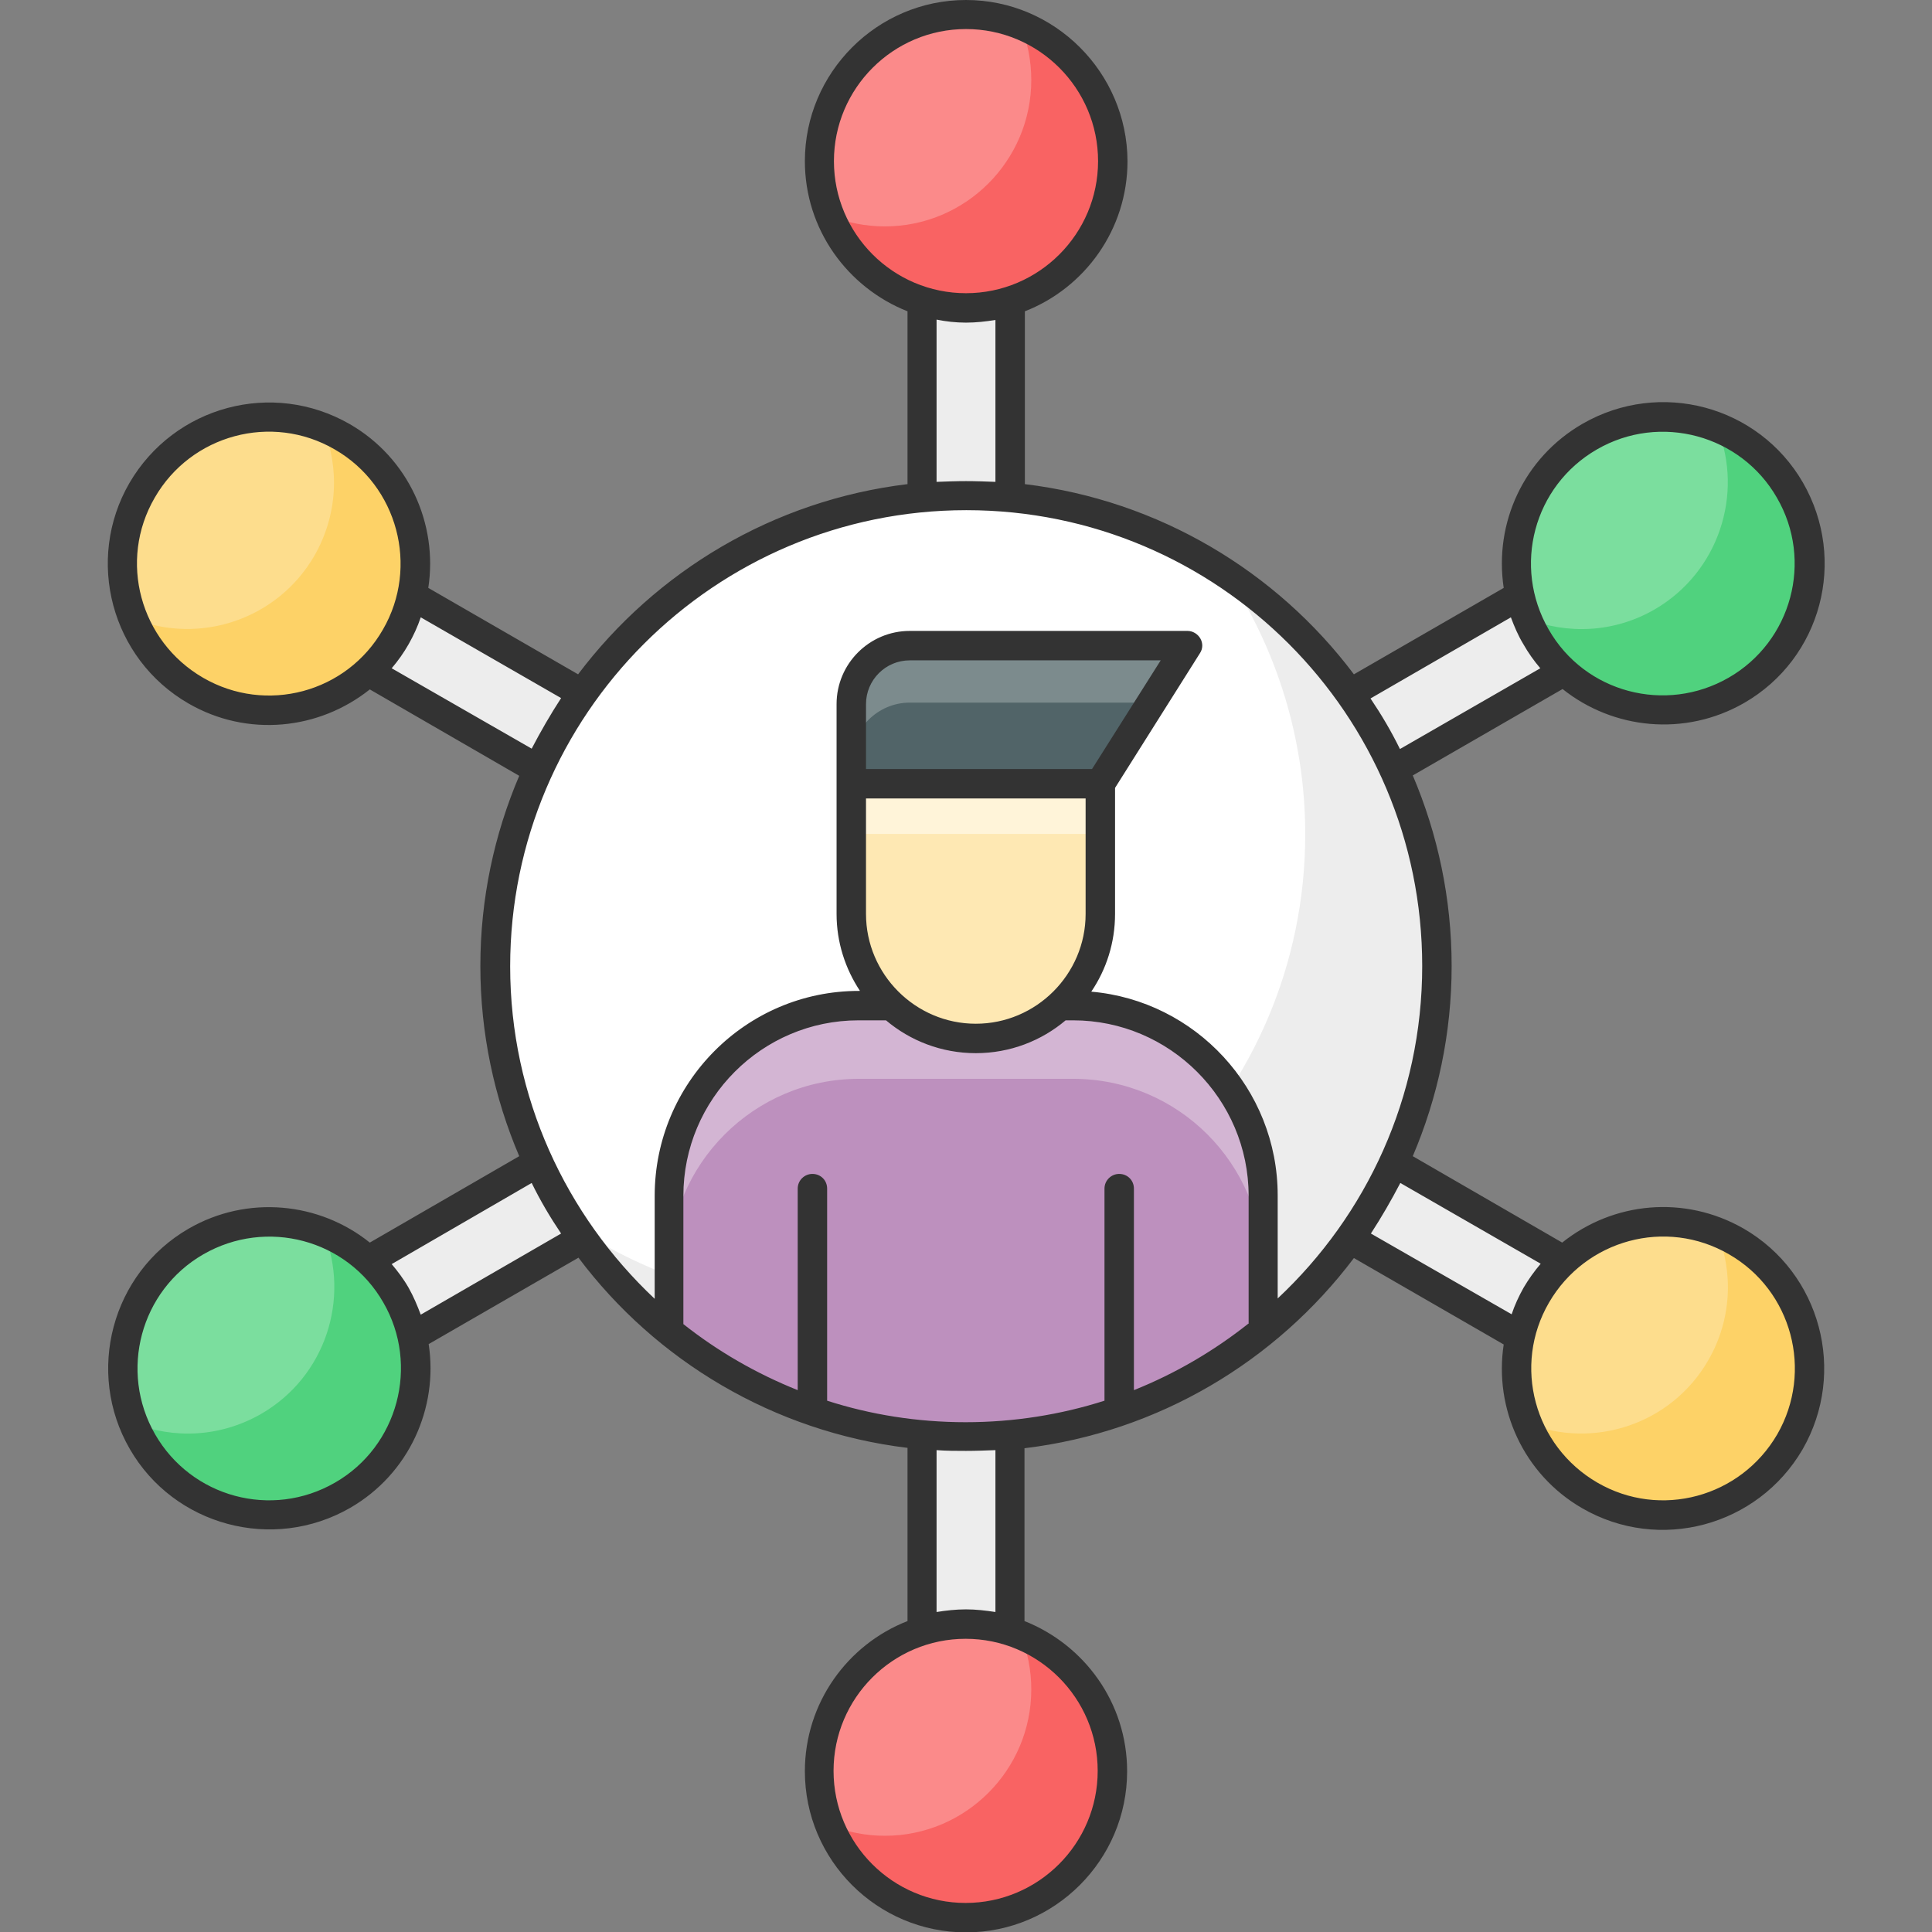
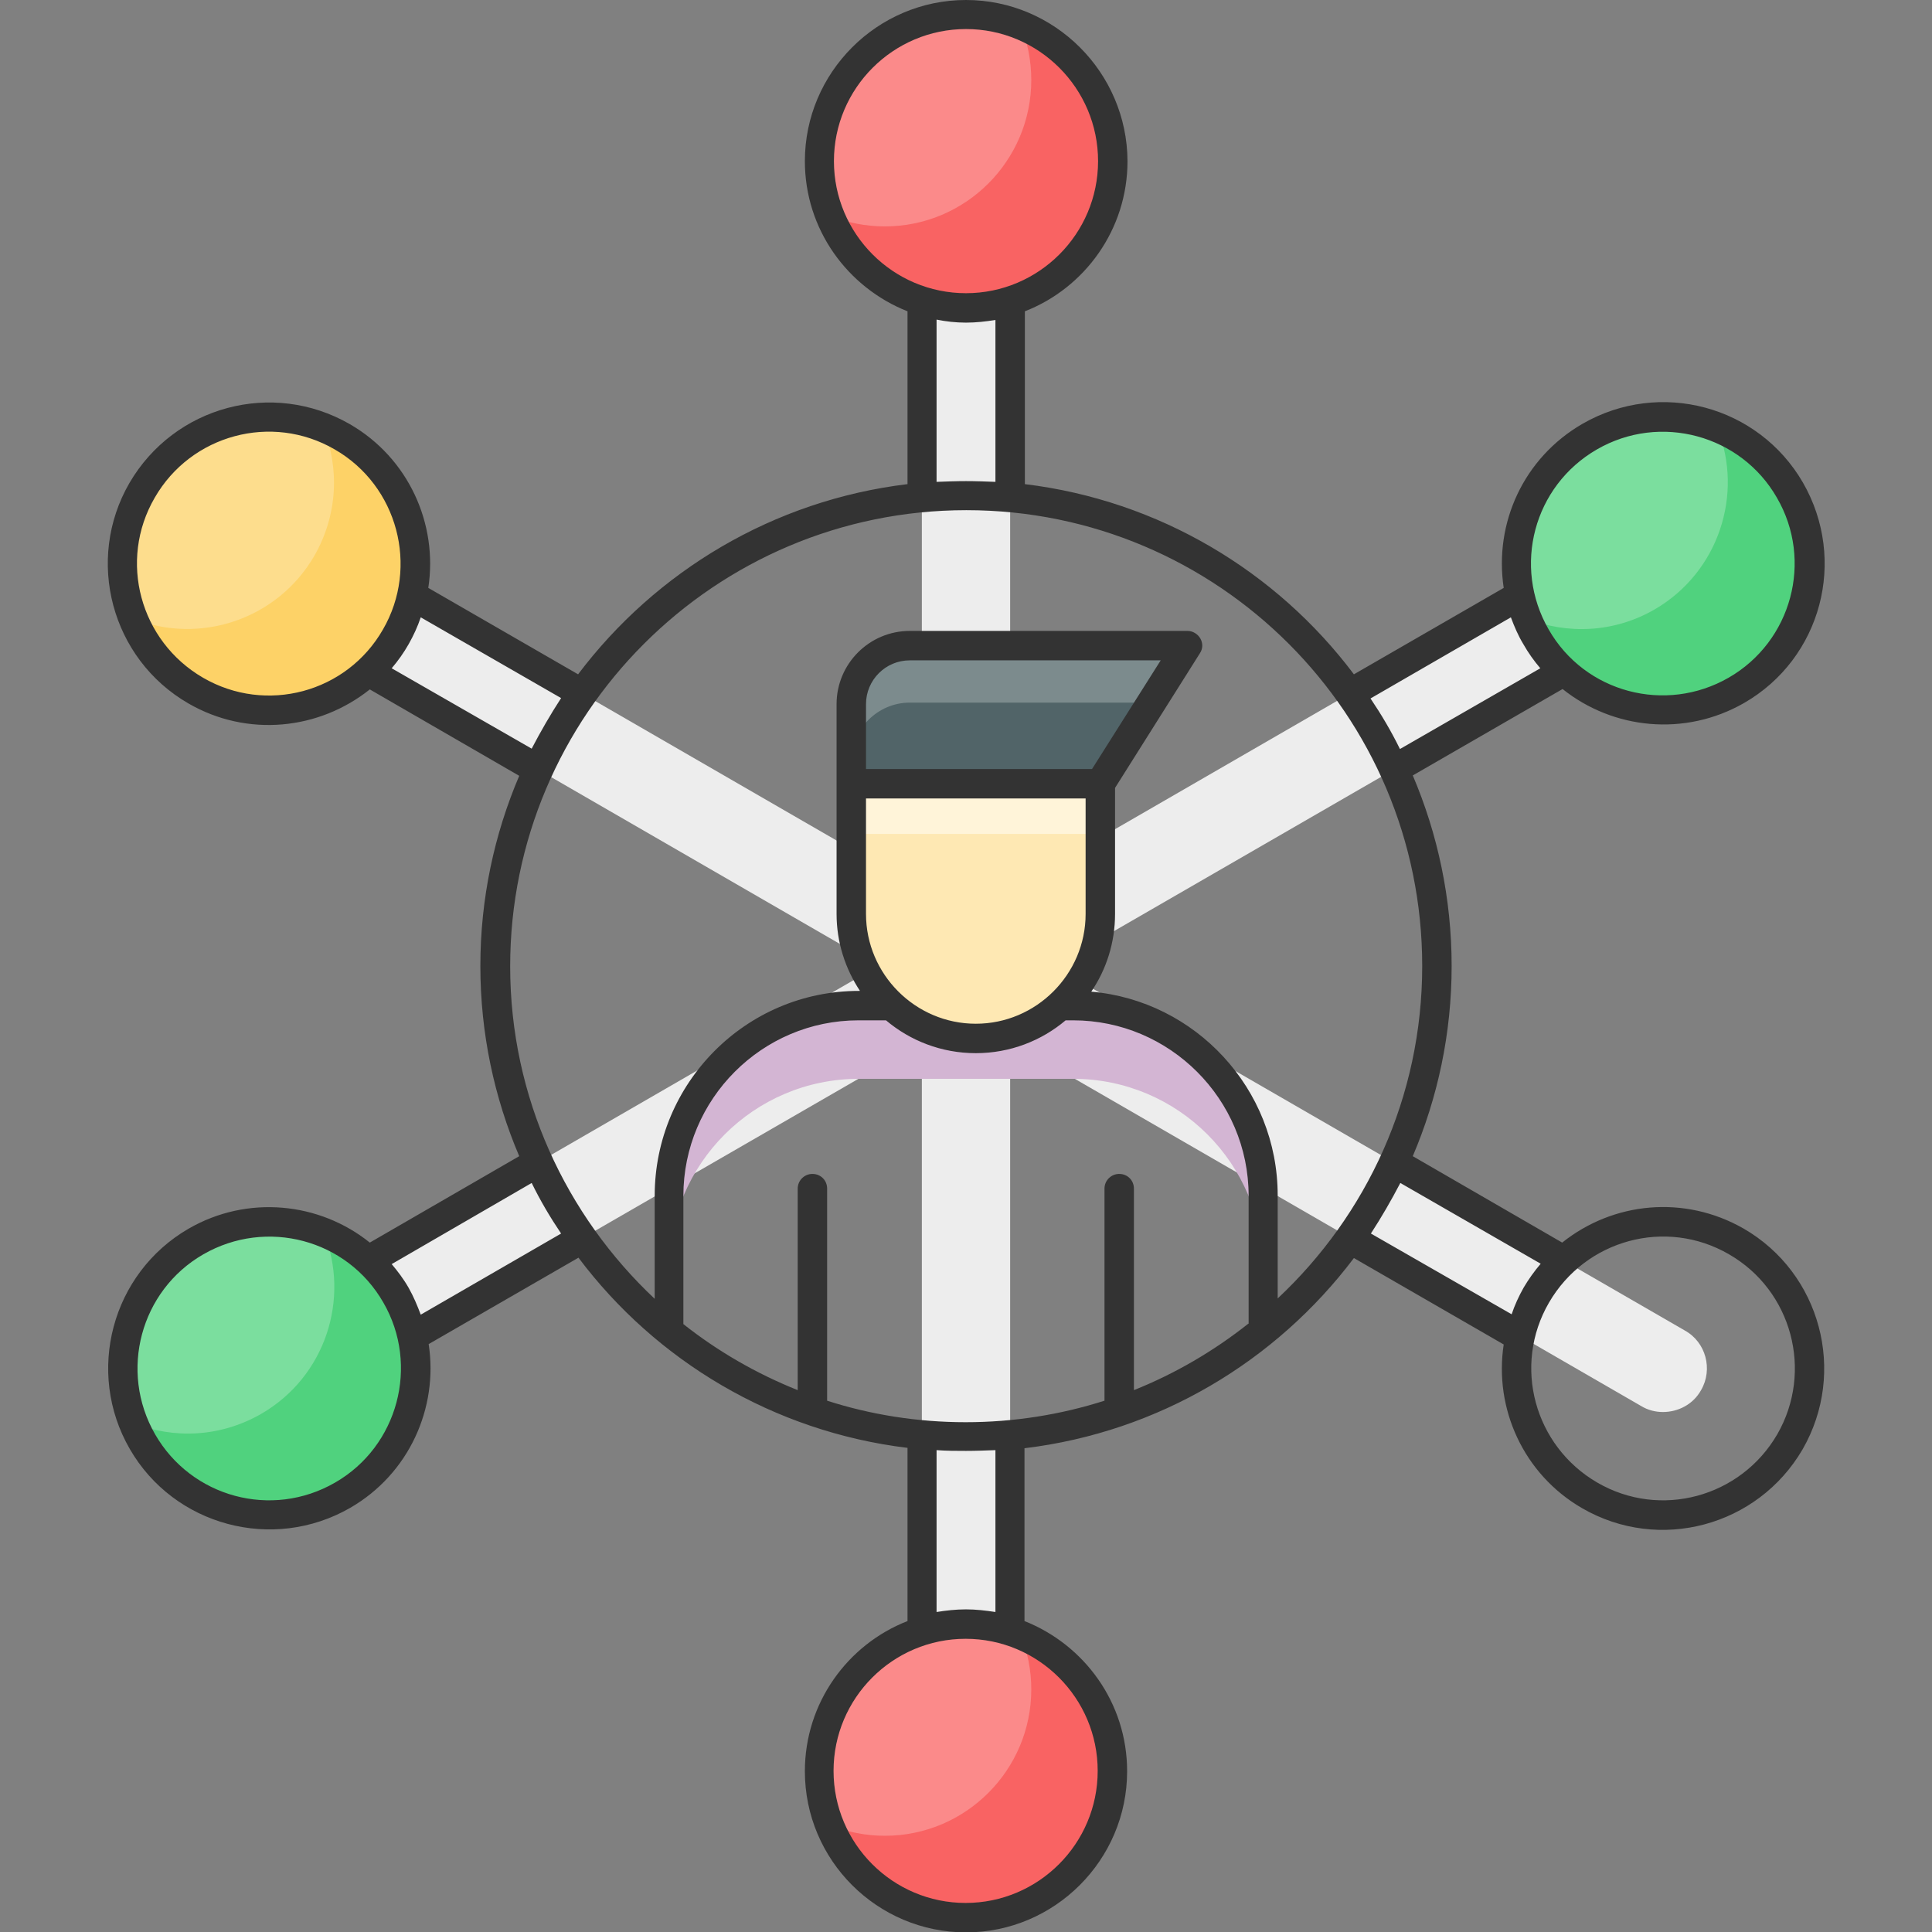
<svg xmlns="http://www.w3.org/2000/svg" width="800px" height="800px" viewBox="0 0 512 512" id="Layer_1" version="1.1" xml:space="preserve">
  <rect x="0" y="0" width="512" height="512" fill="#808080" stroke="none" />
  <style type="text/css">
	.st0{fill:#EDEDED;}
	.st1{fill:#FFFFFF;}
	.st2{fill:#BD90BE;}
	.st3{fill:#D3B5D3;}
	.st4{fill:none;stroke:#333333;stroke-width:2;stroke-linecap:round;stroke-linejoin:round;stroke-miterlimit:10;}
	.st5{fill:#FEE8B3;}
	.st6{fill:#FFF4D9;}
	.st7{fill:#516468;}
	.st8{fill:#7C8B8D;}
	.st9{fill:#FB8A8A;}
	.st10{fill:#FDDD8D;}
	.st11{fill:#7BDE9E;}
	.st12{fill:#F96363;}
	.st13{fill:#FDD267;}
	.st14{fill:#50D27E;}
	.st15{fill:#333333;}
</style>
  <g>
    <path class="st0" d="M450.8,368.4c-2.1,3.8-6.1,5.8-10.1,5.8c-2,0-4-0.5-5.8-1.6l-167.2-96.6v193.1c0,6.4-5.2,11.7-11.7,11.7   c-6.4,0-11.7-5.2-11.7-11.7V276.2L77.1,372.7c-1.8,1-3.8,1.6-5.8,1.6c-4,0-8-2.1-10.1-5.8c-3.2-5.6-1.3-12.7,4.3-15.9L232.7,256   L65.5,159.4c-5.6-3.2-7.5-10.3-4.3-15.9c3.2-5.6,10.4-7.5,15.9-4.3l167.2,96.6V42.7c0-6.4,5.2-11.7,11.7-11.7   c6.4,0,11.7,5.2,11.7,11.7v193.1l167.2-96.6c5.6-3.2,12.7-1.3,15.9,4.3c3.2,5.6,1.3,12.7-4.3,15.9L279.2,256l167.3,96.6   C452.1,355.7,454,362.9,450.8,368.4z" />
    <g>
      <g>
-         <path class="st1" d="M380.8,256c0,68.9-55.9,124.8-124.8,124.8c-68.9,0-124.8-55.9-124.8-124.8c0-68.9,55.9-124.8,124.8-124.8     C324.9,131.2,380.8,187.1,380.8,256z" />
-       </g>
+         </g>
      <g>
-         <path class="st0" d="M380.8,256c0,68.9-55.8,124.8-124.8,124.8c-43.4,0-81.6-22.2-103.9-55.8c19.8,13.2,43.4,20.8,69,20.8     c68.9,0,124.8-55.8,124.8-124.7c0-25.5-7.7-49.3-20.8-69.1C358.6,174.4,380.8,212.6,380.8,256z" />
-       </g>
+         </g>
      <g>
        <g>
          <g>
-             <path class="st2" d="M334.7,316.8v36c-21.5,17.5-48.9,28-78.8,28c-29.8,0-57.2-10.5-78.7-28v-36c0-27.8,22.5-50.4,50.3-50.4       h56.8C312.2,266.5,334.7,289,334.7,316.8z" />
-           </g>
+             </g>
          <g>
            <path class="st3" d="M334.7,316.8v19.4c0-27.8-22.5-50.3-50.3-50.3h-56.8c-27.8,0-50.3,22.6-50.3,50.3v-19.4       c0-27.8,22.5-50.4,50.3-50.4h56.8C312.2,266.5,334.7,289,334.7,316.8z" />
          </g>
          <g>
            <path class="st4" d="M301.2,329.9" />
          </g>
        </g>
        <g>
          <path class="st5" d="M291.6,207.7v34.5c0,18.2-14.8,33-33,33c-18.2,0-33-14.8-33-33v-34.5H291.6z" />
        </g>
        <g>
          <rect class="st6" height="13.3" width="66" x="225.6" y="207.7" />
        </g>
        <g>
          <path class="st7" d="M314.7,171.1l-23.1,36.6h-66v-21.1c0-8.5,7-15.5,15.5-15.5H314.7z" />
        </g>
        <g>
          <path class="st8" d="M314.7,171.1l-9.5,15.1h-64.1c-8.5,0-15.5,7-15.5,15.5v-15.1c0-8.5,7-15.5,15.5-15.5H314.7z" />
        </g>
      </g>
    </g>
    <g>
      <g>
        <g>
          <path class="st9" d="M294.8,42.7c0,21.4-17.4,38.8-38.8,38.8c-21.5,0-38.8-17.4-38.8-38.8c0-21.5,17.4-38.8,38.8-38.8      C277.4,3.9,294.8,21.3,294.8,42.7z" />
        </g>
        <g>
          <g>
            <path class="st9" d="M294.8,469.3c0,21.4-17.4,38.8-38.8,38.8c-21.5,0-38.8-17.4-38.8-38.8c0-21.5,17.4-38.8,38.8-38.8       C277.4,430.4,294.8,447.8,294.8,469.3z" />
          </g>
        </g>
      </g>
      <g>
        <g>
          <path class="st10" d="M90.7,115.7c18.6,10.7,24.9,34.5,14.2,53.1c-10.7,18.6-34.5,24.9-53.1,14.2      c-18.6-10.7-24.9-34.5-14.2-53.1C48.4,111.4,72.1,105,90.7,115.7z" />
        </g>
        <g>
          <g>
-             <path class="st10" d="M460.1,329c18.6,10.7,24.9,34.5,14.2,53.1c-10.7,18.6-34.5,24.9-53.1,14.2       c-18.6-10.7-24.9-34.5-14.2-53.1C417.8,324.7,441.5,318.3,460.1,329z" />
-           </g>
+             </g>
        </g>
      </g>
      <g>
        <g>
          <path class="st11" d="M51.9,329c18.6-10.7,42.3-4.3,53.1,14.2c10.7,18.6,4.3,42.3-14.2,53.1C72.1,407,48.4,400.6,37.7,382      C26.9,363.5,33.3,339.7,51.9,329z" />
        </g>
        <g>
          <g>
            <path class="st11" d="M421.3,115.7c18.6-10.7,42.3-4.3,53.1,14.2c10.7,18.6,4.3,42.3-14.2,53.1c-18.6,10.7-42.3,4.4-53.1-14.2       C396.3,150.2,402.7,126.5,421.3,115.7z" />
          </g>
        </g>
      </g>
    </g>
    <g>
      <g>
        <g>
          <path class="st12" d="M294.8,42.7c0,21.4-17.4,38.8-38.8,38.8c-16.4,0-30.3-10.1-36-24.3c4.5,1.8,9.4,2.8,14.5,2.8      c21.4,0,38.8-17.4,38.8-38.8c0-5.1-1-10.1-2.8-14.5C284.7,12.4,294.8,26.4,294.8,42.7z" />
        </g>
        <g>
          <g>
            <path class="st12" d="M294.8,469.3c0,21.4-17.4,38.8-38.8,38.8c-16.4,0-30.3-10.1-36-24.4c4.5,1.8,9.4,2.8,14.5,2.8       c21.4,0,38.8-17.4,38.8-38.8c0-5.1-1-10-2.8-14.5C284.8,439,294.8,452.9,294.8,469.3z" />
          </g>
        </g>
      </g>
      <g>
        <g>
          <path class="st13" d="M104.9,168.8c-10.7,18.6-34.5,24.9-53.1,14.2c-7.8-4.5-13.5-11.3-16.6-19.1c17.7,7.1,38.3,0.3,48.1-16.6      c6.2-10.8,6.7-23.2,2.4-33.9c1.7,0.7,3.3,1.4,4.9,2.4C109.3,126.5,115.6,150.2,104.9,168.8z" />
        </g>
        <g>
          <g>
-             <path class="st13" d="M474.3,382c-10.7,18.6-34.5,24.9-53.1,14.2c-7.8-4.5-13.5-11.4-16.6-19.1c17.6,7.1,38.3,0.4,48.1-16.6       c6.2-10.7,6.7-23.2,2.4-33.9c1.7,0.7,3.3,1.5,4.9,2.4C478.7,339.7,485,363.5,474.3,382z" />
-           </g>
+             </g>
        </g>
      </g>
      <g>
        <g>
          <path class="st14" d="M90.7,396.3C72.1,407,48.4,400.6,37.7,382c-0.9-1.6-1.7-3.2-2.4-4.9c10.7,4.3,23.1,3.8,33.9-2.4      c17-9.8,23.7-30.5,16.6-48.1c7.8,3.1,14.6,8.7,19.1,16.6C115.6,361.8,109.3,385.5,90.7,396.3z" />
        </g>
        <g>
          <g>
            <path class="st14" d="M460.1,183c-18.6,10.8-42.3,4.4-53.1-14.2c-0.9-1.6-1.7-3.2-2.4-4.9c10.7,4.3,23.2,3.8,33.9-2.4       c16.9-9.8,23.7-30.5,16.6-48.1c7.8,3.1,14.6,8.8,19.1,16.6C485,148.5,478.7,172.3,460.1,183z" />
          </g>
        </g>
      </g>
    </g>
    <path class="st15" d="M462.1,325.6c-15.7-9-34.6-7.1-48.1,3.7l-39.6-22.9c6.6-15.5,10.3-32.5,10.3-50.4c0-17.9-3.7-35-10.3-50.5   l39.7-22.9c13.4,10.7,32.4,12.7,48.1,3.7c20.5-11.8,27.4-37.9,15.6-58.4c-11.8-20.4-37.9-27.4-58.4-15.6   c-15.6,9-23.5,26.3-20.9,43.5l-39.7,22.9c-20.5-27.3-51.7-46.1-87.2-50.4V82.5c15.9-6.2,27.2-21.7,27.2-39.8   C298.7,19.2,279.5,0,256,0s-42.7,19.2-42.7,42.7c0,18.1,11.3,33.5,27.2,39.8v45.8c-35.6,4.3-66.7,23.1-87.3,50.4l-39.7-22.9   c2.6-16.9-5.2-34.4-20.8-43.4c-20.5-11.8-46.5-4.8-58.4,15.6c-11.8,20.4-4.8,46.6,15.6,58.4c15.7,9.1,34.7,7,48.1-3.7l39.6,22.9   c-6.6,15.5-10.3,32.5-10.3,50.4c0,17.9,3.7,34.9,10.3,50.4L98,329.3c-13.3-10.7-32.4-12.7-48-3.7c-20.4,11.8-27.4,38-15.6,58.4   c11.7,20.3,37.9,27.4,58.4,15.6c15.6-9,23.4-26.5,20.8-43.4l39.7-22.9c20.5,27.3,51.7,46.1,87.2,50.4v45.9   c-15.9,6.2-27.2,21.7-27.2,39.8c0,23.6,19.2,42.7,42.7,42.7s42.7-19.2,42.7-42.7c0-18.1-11.3-33.5-27.2-39.8v-45.8   c35.6-4.3,66.7-23.1,87.3-50.4l39.7,22.9c-2.6,16.9,5.2,34.4,20.8,43.4c20.4,11.8,46.5,4.8,58.4-15.6   C489.5,363.6,482.5,337.4,462.1,325.6z M423.2,119.1c16.8-9.7,38.2-3.8,47.7,12.8c9.7,16.7,3.9,38.1-12.8,47.7   c-16.7,9.6-38.1,4-47.7-12.8C400.8,150.1,406.4,128.8,423.2,119.1z M400.4,163.6c0.9,2.4,1.9,4.8,3.3,7.1c1.3,2.3,2.8,4.4,4.5,6.4   L371,198.5c-2.3-4.7-4.9-9.1-7.8-13.4L400.4,163.6z M221,42.7c0-19.3,15.7-35,35-35s35,15.7,35,35s-15.7,35-35,35S221,62,221,42.7z    M256,85.5c2.7,0,5.2-0.3,7.8-0.7v42.9c-2.6-0.1-5.2-0.2-7.8-0.2c-2.6,0-5.2,0.1-7.8,0.2V84.7C250.7,85.2,253.3,85.5,256,85.5z    M53.8,179.6c-16.7-9.7-22.5-31-12.8-47.7c9.6-16.7,31-22.5,47.7-12.8c16.7,9.6,22.4,31.1,12.8,47.7   C91.9,183.6,70.5,189.3,53.8,179.6z M103.8,177.1c1.7-2,3.2-4.1,4.5-6.4c1.3-2.3,2.4-4.7,3.2-7.1l37.2,21.4   c-2.8,4.3-5.4,8.8-7.8,13.4L103.8,177.1z M88.8,392.9c-16.8,9.7-38.1,3.9-47.7-12.8c-9.6-16.7-3.9-38.1,12.8-47.7   c16.7-9.6,38.1-4,47.7,12.8C111.2,361.8,105.5,383.3,88.8,392.9z M111.5,348.4c-0.9-2.4-1.9-4.8-3.2-7.1c-1.3-2.3-2.9-4.4-4.5-6.3   l37.1-21.5c2.3,4.7,4.9,9.1,7.8,13.4L111.5,348.4z M290.9,469.3c0,19.3-15.7,35-35,35s-35-15.7-35-35s15.7-35,35-35   S290.9,450,290.9,469.3z M256,426.5c-2.7,0-5.3,0.3-7.8,0.7v-42.9c2.6,0.2,5.2,0.2,7.8,0.2c2.6,0,5.2-0.1,7.8-0.2v42.9   C261.2,426.8,258.6,426.5,256,426.5z M330.8,350.8c-9.1,7.2-19.3,13.2-30.3,17.6V315c0-2.2-1.7-3.9-3.9-3.9c-2.1,0-3.9,1.7-3.9,3.9   v56.2c-11.6,3.7-24,5.7-36.8,5.7c-12.8,0-25.2-2-36.7-5.7V315c0-2.2-1.7-3.9-3.9-3.9c-2.1,0-3.9,1.7-3.9,3.9v53.4   c-11-4.4-21.2-10.3-30.3-17.5v-34c0-25.6,20.8-46.5,46.4-46.5h7.3c6.4,5.4,14.7,8.7,23.8,8.7c9.1,0,17.4-3.3,23.8-8.7h2   c25.6,0,46.5,20.9,46.5,46.5V350.8z M287.7,211.6v30.6c0,16-13.1,29.1-29.1,29.1c-16,0-29.1-13.1-29.1-29.1v-30.6H287.7z    M229.5,203.8v-17.2c0-6.4,5.2-11.6,11.6-11.6h66.5l-18.2,28.8H229.5z M338.6,344.1v-27.3c0-28.3-21.8-51.6-49.4-54   c4-5.9,6.3-13,6.3-20.6v-33.4l22.5-35.7c0.8-1.2,0.8-2.7,0.1-3.9c-0.7-1.2-2-2-3.4-2h-73.6c-10.7,0-19.4,8.7-19.4,19.4v55.6   c0,7.5,2.3,14.5,6.2,20.4h-0.3c-29.9,0-54.1,24.4-54.1,54.3v27.3c-23.5-22.1-38.3-53.4-38.3-88.1c0-66.7,54.2-120.9,120.9-120.9   S376.9,189.3,376.9,256C376.9,290.8,362.1,322.1,338.6,344.1z M363.3,326.9c2.8-4.3,5.4-8.8,7.8-13.4l37.2,21.4   c-1.7,2-3.2,4.1-4.5,6.3c-1.3,2.3-2.4,4.7-3.2,7.1L363.3,326.9z M471,380.1c-9.7,16.7-31,22.5-47.7,12.8   c-16.7-9.7-22.5-31-12.8-47.7c9.7-16.7,31-22.5,47.7-12.8C474.9,342,480.6,363.4,471,380.1z" />
  </g>
</svg>